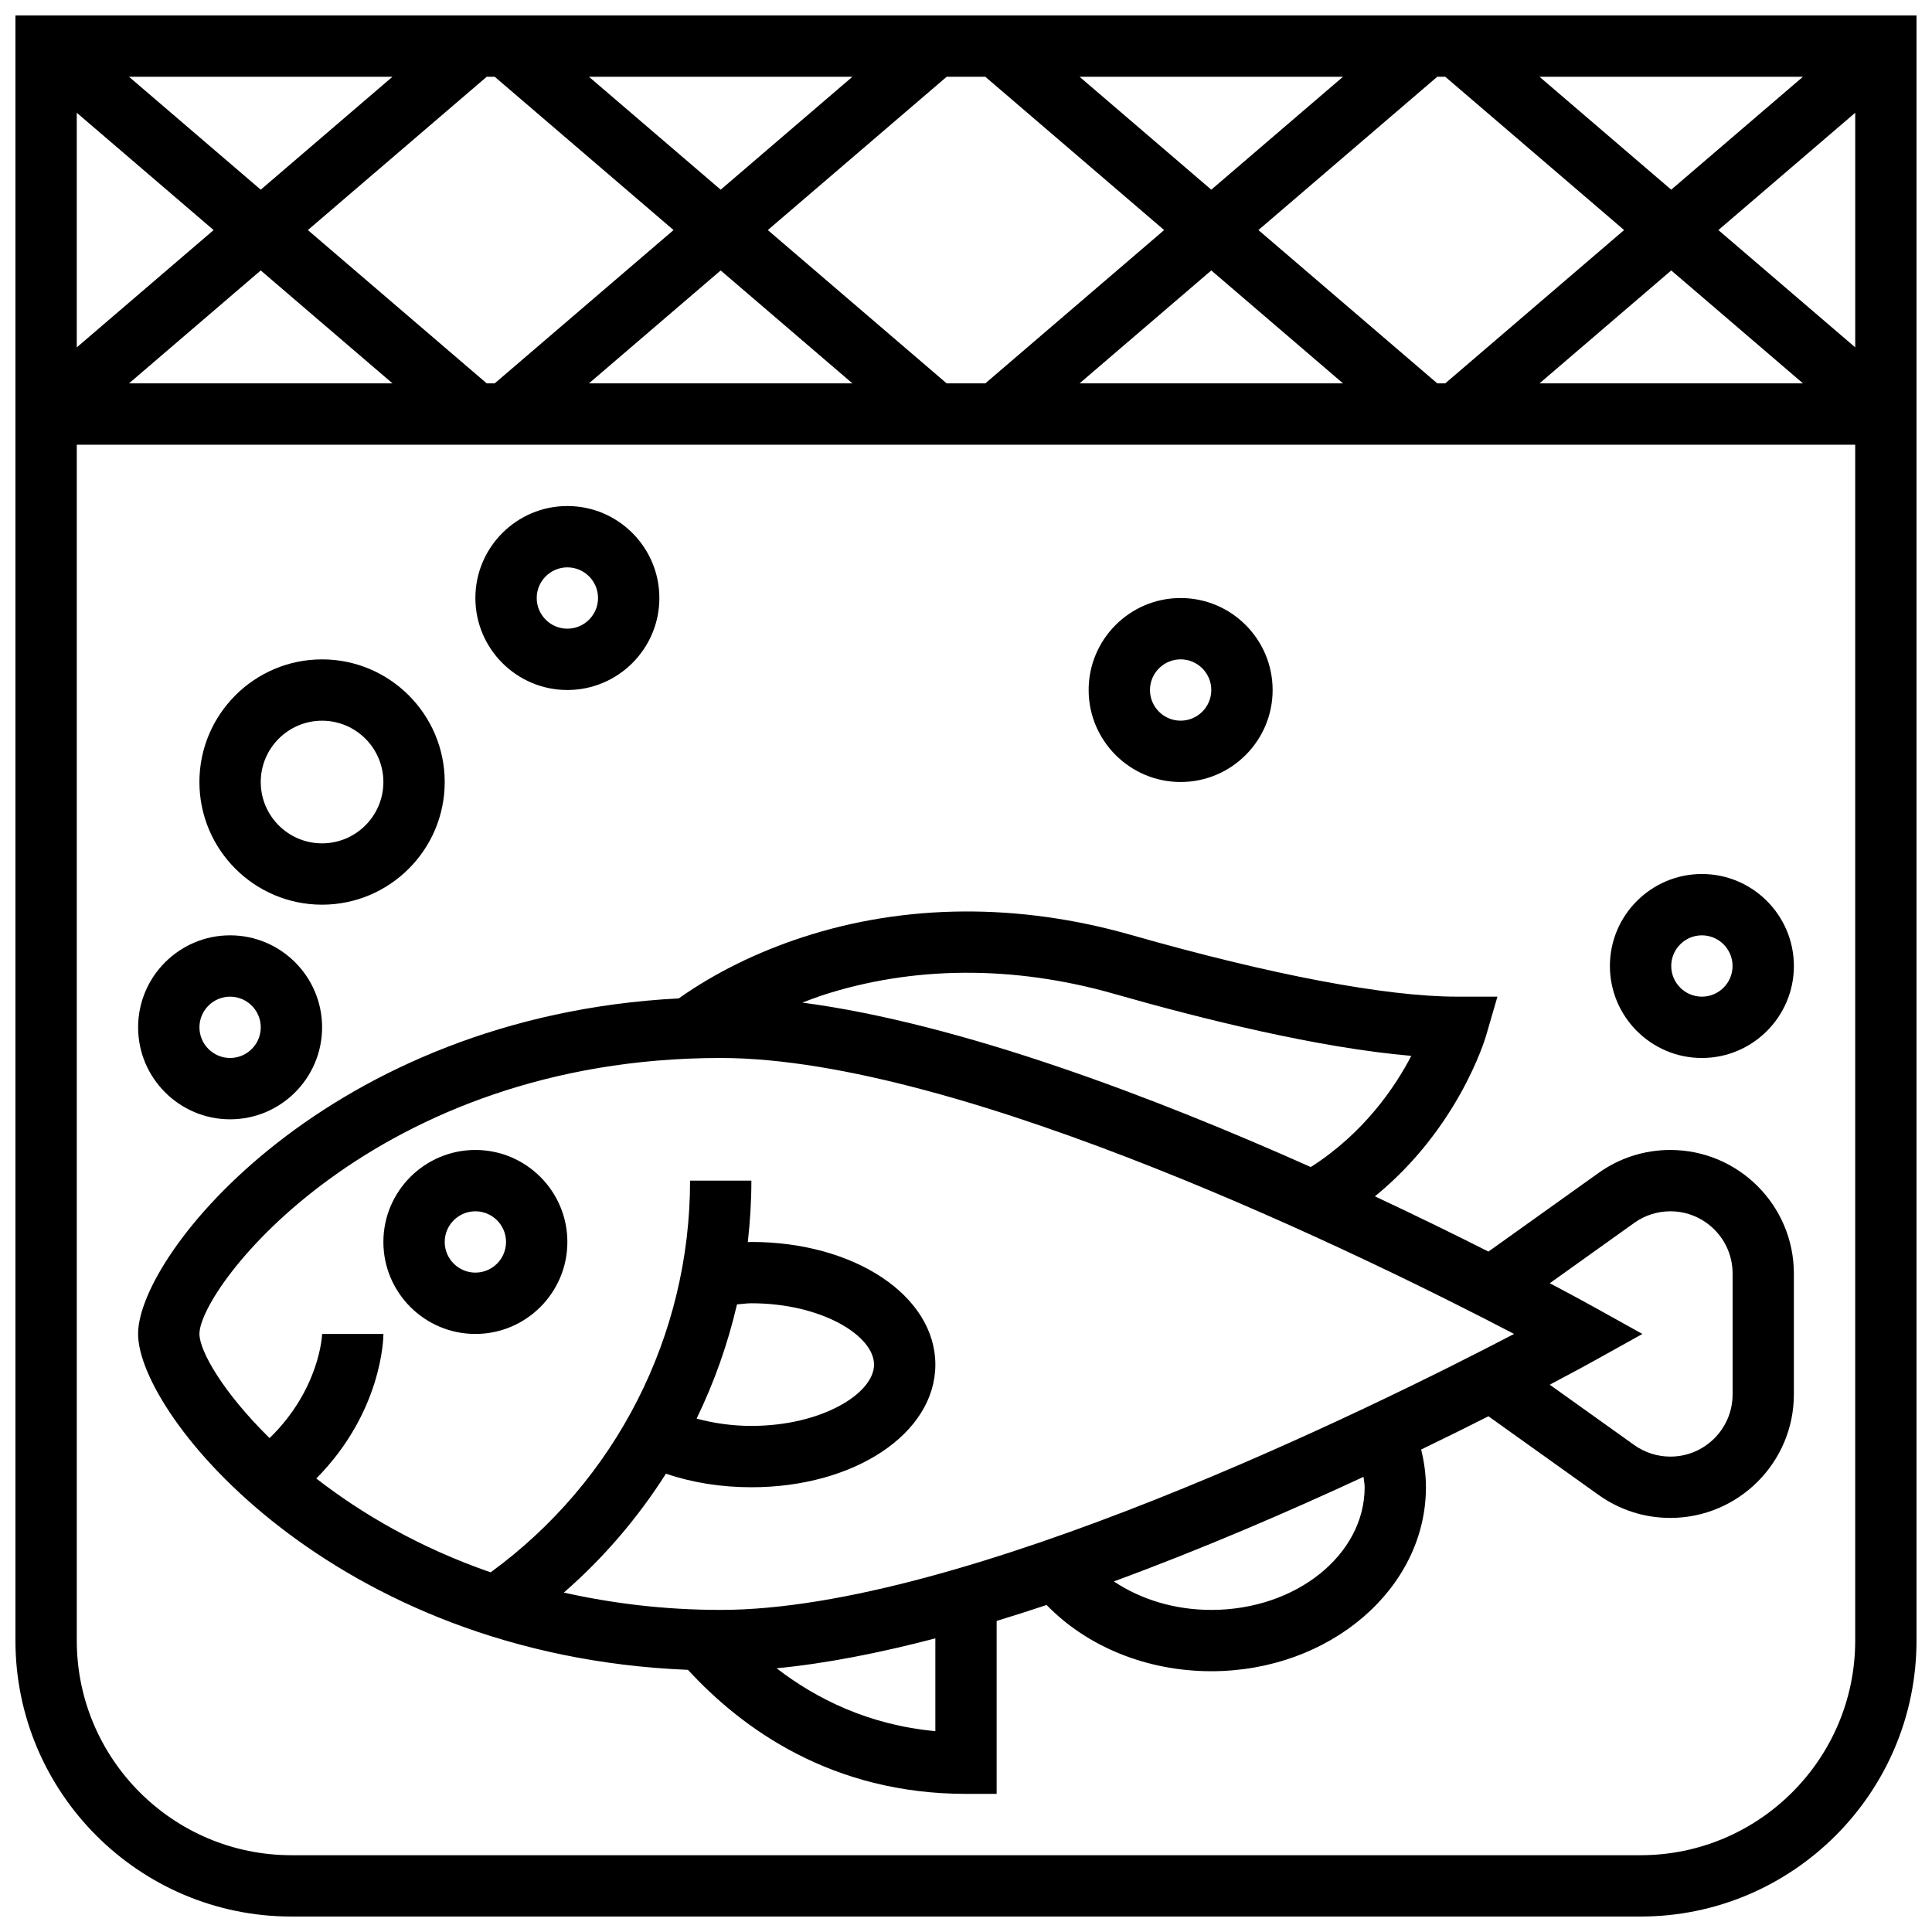
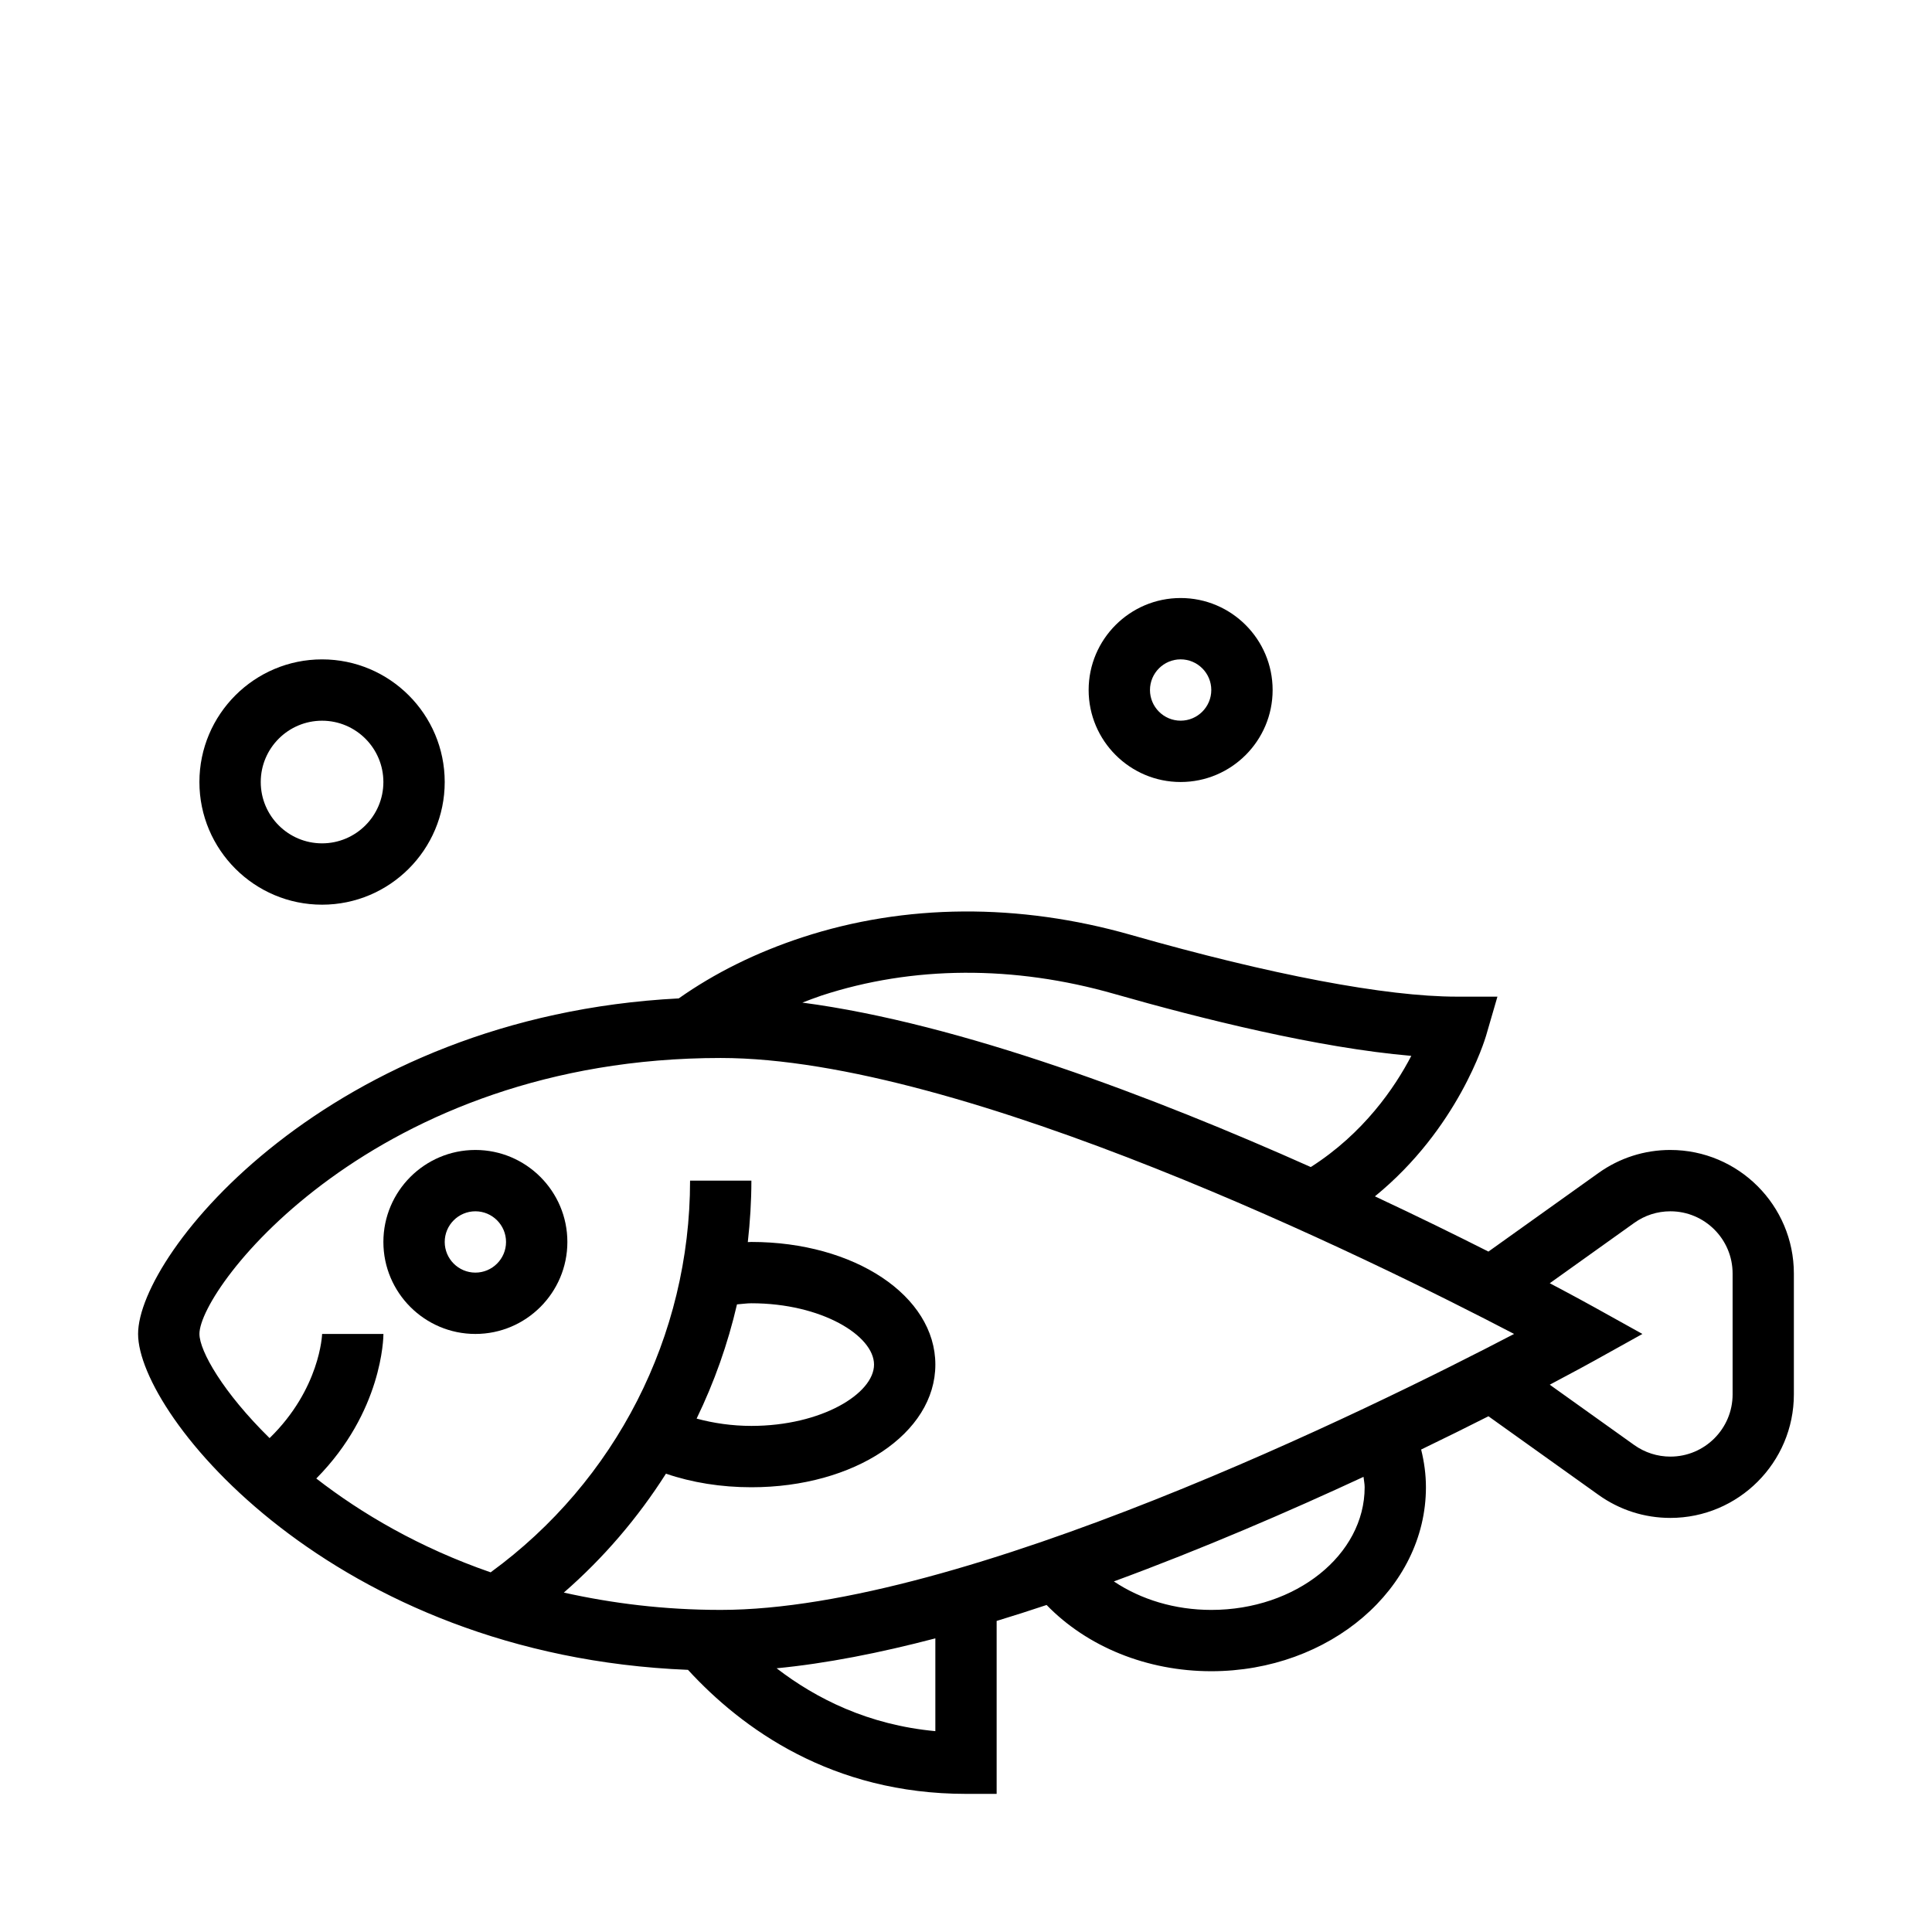
<svg xmlns="http://www.w3.org/2000/svg" width="800px" height="800px" version="1.1" viewBox="144 144 512 512">
  <defs>
    <clipPath id="a">
-       <path d="m148.09 148.09h503.81v503.81h-503.81z" />
-     </clipPath>
+       </clipPath>
  </defs>
  <g clip-path="url(#a)">
-     <path d="m148.09 148.09v430.68c0 40.32 32.812 73.133 73.133 73.133h357.54c40.32 0 73.133-32.812 73.133-73.133v-430.68zm127.01 16.25 47.398 40.629-47.398 40.629h-2.113l-47.398-40.625 47.398-40.629zm24.973 0h69.828l-34.91 29.93zm-86.973 29.93-34.918-29.93h69.828zm-12.488 10.703-36.27 31.09v-62.18zm12.488 10.699 34.918 29.93h-69.836zm121.89 0 34.914 29.93h-69.828zm59.887 29.93-47.398-40.629 47.398-40.629h10.238l47.398 40.629-47.398 40.629zm132.13-81.262 47.398 40.629-47.398 40.629h-2.113l-47.398-40.629 47.398-40.629zm24.969 0h69.828l-34.91 29.93zm-86.969 29.93-34.918-29.93h69.828zm0 21.402 34.914 29.93h-69.828zm121.89 0 34.918 29.93h-69.828zm12.492-10.699 36.266-31.09v62.172zm-20.617 430.68h-357.54c-31.367 0-56.883-25.516-56.883-56.883v-316.91h471.3v316.91c0.004 31.367-25.512 56.883-56.879 56.883z" />
-   </g>
+     </g>
  <path d="m269.98 497.51c13.441 0 24.379-10.938 24.379-24.379 0-13.441-10.938-24.379-24.379-24.379s-24.379 10.938-24.379 24.379c0 13.441 10.938 24.379 24.379 24.379zm0-32.504c4.477 0 8.125 3.648 8.125 8.125 0 4.477-3.648 8.125-8.125 8.125s-8.125-3.648-8.125-8.125c-0.004-4.477 3.644-8.125 8.125-8.125z" />
  <path d="m586.66 448.75c-6.867 0-13.449 2.113-19.031 6.094l-29.18 20.836c-8.582-4.34-18.777-9.344-30.082-14.637 22.031-17.949 29.105-41.395 29.449-42.539l3.019-10.383h-10.82c-18.715 0-49.34-5.809-86.25-16.348-29.773-8.5-59.895-8.297-87.125 0.625-12.336 4.039-23.297 9.516-32.766 16.188-92.508 4.785-143.28 67.523-143.28 88.922 0 21.59 51.672 85.234 145.73 89.02 14.328 15.594 38.102 32.867 73.672 32.867h8.125v-45.832c4.402-1.34 8.816-2.746 13.238-4.227 10.742 11.078 26.609 17.555 43.645 17.555 31.367 0 56.883-21.867 56.883-48.754 0-3.363-0.453-6.703-1.27-9.996 6.492-3.137 12.48-6.102 17.836-8.816l29.172 20.836c5.582 3.988 12.156 6.102 19.031 6.102 18.047 0 32.738-14.691 32.738-32.738v-32.023c0-18.059-14.691-32.75-32.738-32.75zm-224.96-40.914c24.125-7.906 50.957-8.062 77.594-0.445 23.16 6.613 54.07 14.316 78.715 16.422-4.379 8.434-12.668 20.559-26.637 29.465-41.434-18.504-92.75-38.039-134.74-43.578 1.68-0.629 3.328-1.285 5.066-1.863zm-164.85 89.672c0-12.352 46.383-73.133 138.14-73.133 64.188 0 172.64 53.5 210.26 73.133-37.609 19.629-146.04 73.133-210.25 73.133-15.137 0-28.922-1.77-41.582-4.59 10.59-9.215 19.656-19.859 27.066-31.512 6.91 2.363 14.605 3.598 22.641 3.598 27.336 0 48.754-14.277 48.754-32.504 0-18.227-21.422-32.504-48.754-32.504-0.316 0-0.633 0.031-0.949 0.039 0.598-5.379 0.949-10.805 0.949-16.293h-16.25c0 41.191-19.707 79.66-52.852 103.81-18.902-6.543-34.234-15.586-46.203-24.867 17.523-17.703 17.793-37.375 17.793-38.309h-16.25c0 0.164-0.527 14.555-13.918 27.605-12.332-12.109-18.59-23.098-18.59-27.605zm142.46-7.836c1.277-0.082 2.519-0.293 3.812-0.293 18.609 0 32.504 8.582 32.504 16.25 0 7.672-13.895 16.25-32.504 16.25-5.086 0-10.004-0.715-14.512-1.934 4.664-9.625 8.262-19.766 10.699-30.273zm52.566 113.1c-17.746-1.648-31.578-8.582-42.066-16.66 13.156-1.27 27.395-4.086 42.066-7.93zm113.77-64.633c0 17.926-18.227 32.504-40.629 32.504-9.645 0-18.664-2.746-25.832-7.551 23.508-8.645 46.398-18.535 66.16-27.711 0.098 0.922 0.301 1.84 0.301 2.758zm97.512-24.613c0 9.094-7.394 16.488-16.488 16.488-3.453 0-6.769-1.066-9.59-3.07l-22.379-15.984c6.664-3.519 10.848-5.828 11.773-6.34l12.785-7.109-12.781-7.102c-0.926-0.512-5.109-2.828-11.773-6.34l22.387-15.992c2.801-2.008 6.117-3.07 9.578-3.07 9.094 0 16.488 7.394 16.488 16.484z" />
-   <path d="m204.98 440.63c13.441 0 24.379-10.938 24.379-24.379s-10.938-24.379-24.379-24.379c-13.441 0-24.379 10.938-24.379 24.379s10.938 24.379 24.379 24.379zm0-32.504c4.477 0 8.125 3.648 8.125 8.125s-3.648 8.125-8.125 8.125c-4.477 0-8.125-3.648-8.125-8.125-0.004-4.477 3.648-8.125 8.125-8.125z" />
  <path d="m229.35 383.75c17.926 0 32.504-14.578 32.504-32.504 0-17.926-14.578-32.504-32.504-32.504-17.926 0-32.504 14.578-32.504 32.504 0 17.926 14.578 32.504 32.504 32.504zm0-48.754c8.965 0 16.25 7.289 16.25 16.25 0 8.965-7.289 16.25-16.25 16.25-8.965 0-16.25-7.289-16.25-16.25 0-8.961 7.289-16.25 16.25-16.25z" />
-   <path d="m294.36 326.86c13.441 0 24.379-10.938 24.379-24.379s-10.938-24.379-24.379-24.379-24.379 10.938-24.379 24.379c0.004 13.441 10.941 24.379 24.379 24.379zm0-32.504c4.477 0 8.125 3.648 8.125 8.125s-3.648 8.125-8.125 8.125-8.125-3.648-8.125-8.125 3.648-8.125 8.125-8.125z" />
-   <path d="m595.02 375.62c-13.441 0-24.379 10.938-24.379 24.379s10.938 24.379 24.379 24.379c13.441 0 24.379-10.938 24.379-24.379-0.004-13.441-10.941-24.379-24.379-24.379zm0 32.504c-4.477 0-8.125-3.648-8.125-8.125s3.648-8.125 8.125-8.125c4.477 0 8.125 3.648 8.125 8.125s-3.648 8.125-8.125 8.125z" />
  <path d="m456.88 351.24c13.441 0 24.379-10.938 24.379-24.379 0-13.441-10.938-24.379-24.379-24.379s-24.379 10.938-24.379 24.379c0.004 13.441 10.941 24.379 24.379 24.379zm0-32.504c4.477 0 8.125 3.648 8.125 8.125 0 4.477-3.648 8.125-8.125 8.125-4.477 0-8.125-3.648-8.125-8.125 0-4.477 3.648-8.125 8.125-8.125z" />
</svg>